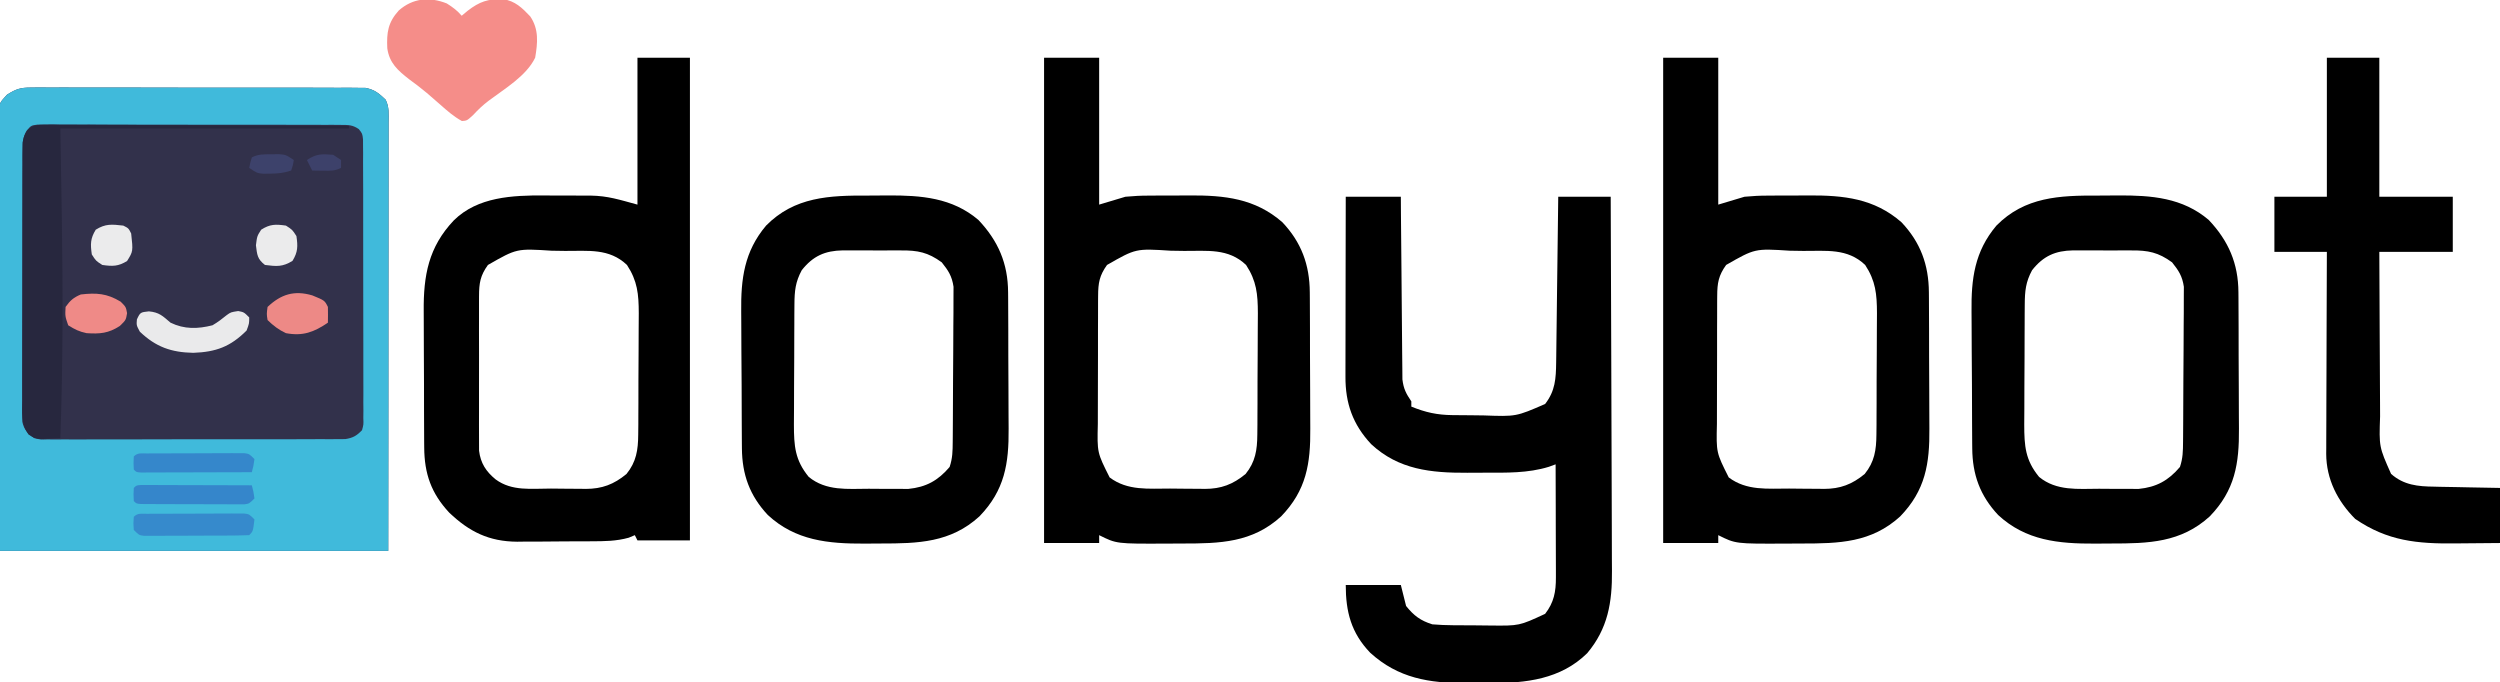
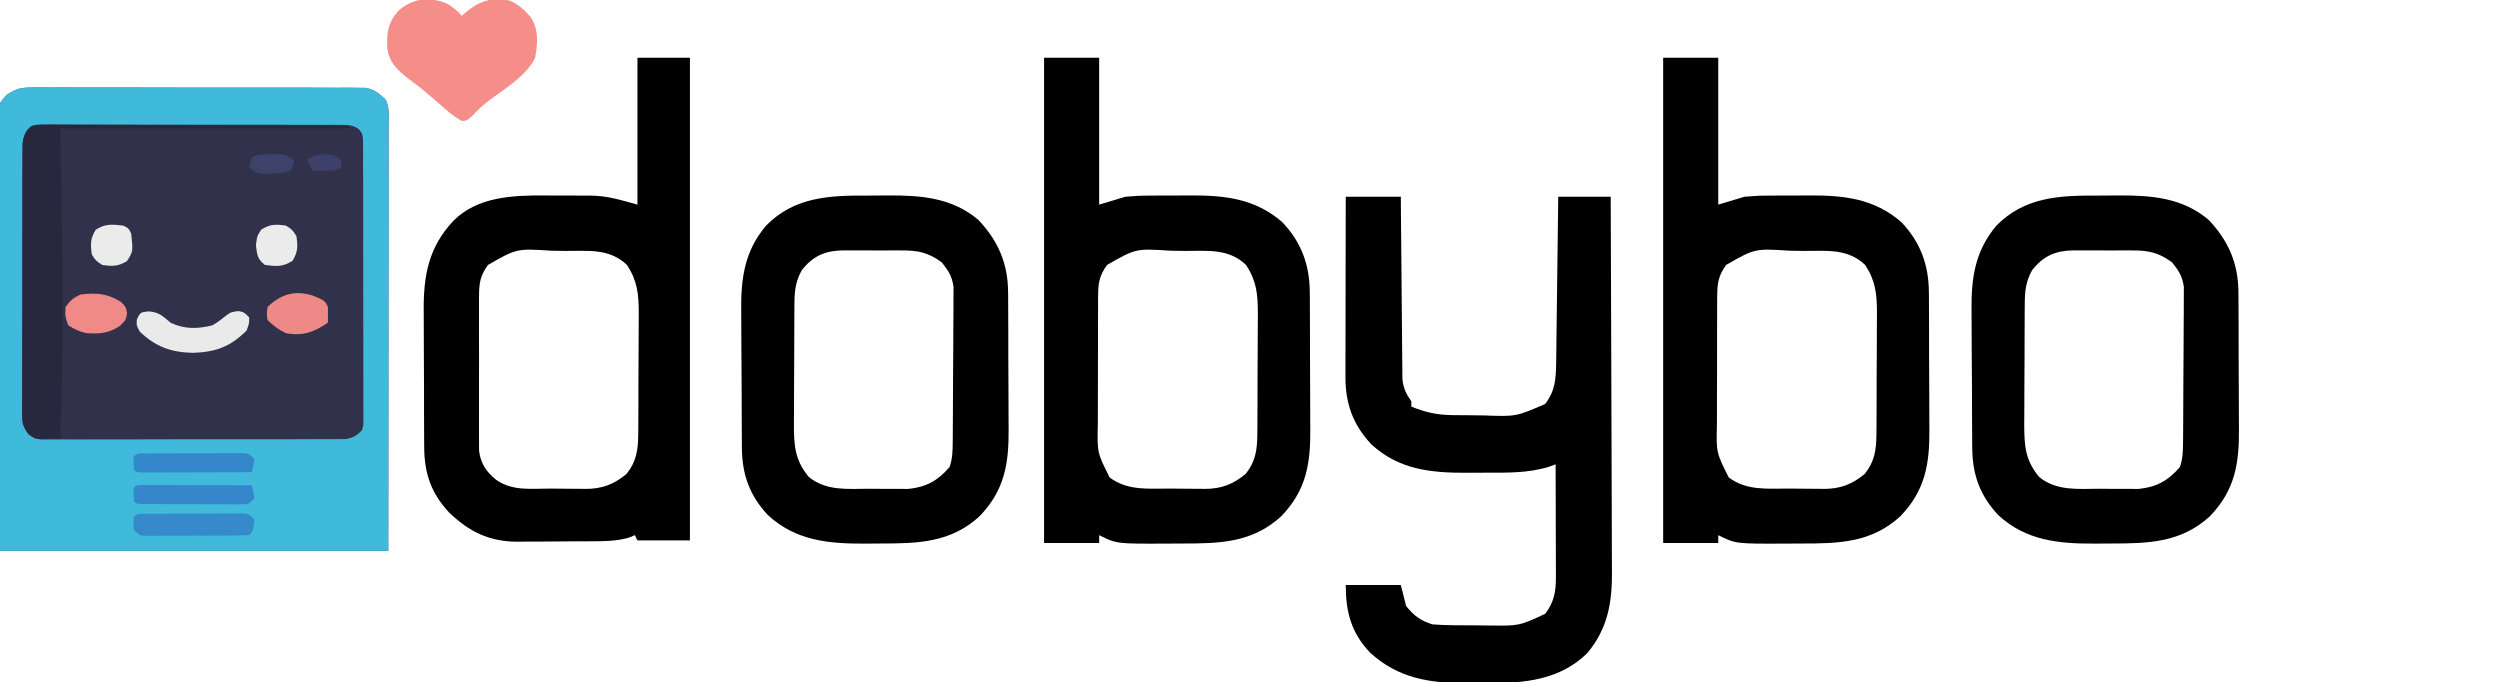
<svg xmlns="http://www.w3.org/2000/svg" version="1.1" width="953" height="260">
  <path d="M0 0 C1.72 -0.02 1.72 -0.02 3.47 -0.04 C4.71 -0.03 5.96 -0.01 7.24 -0 C8.55 -0.01 9.87 -0.02 11.23 -0.02 C14.84 -0.04 18.45 -0.03 22.06 -0.01 C25.84 0.01 29.61 -0 33.39 -0.01 C39.74 -0.01 46.09 0 52.43 0.03 C59.76 0.06 67.1 0.06 74.43 0.05 C81.49 0.03 88.55 0.04 95.61 0.05 C98.61 0.06 101.62 0.06 104.62 0.05 C108.81 0.04 113 0.07 117.19 0.09 C118.44 0.09 119.68 0.08 120.96 0.07 C122.11 0.09 123.25 0.1 124.43 0.11 C125.42 0.12 126.41 0.12 127.43 0.12 C130.91 0.77 132.61 2.21 135.15 4.63 C136.6 7.54 136.27 10.07 136.27 13.32 C136.27 14.37 136.27 14.37 136.27 15.43 C136.27 17.77 136.27 20.12 136.26 22.46 C136.26 24.14 136.26 25.81 136.26 27.49 C136.26 32.04 136.26 36.6 136.25 41.16 C136.24 45.92 136.24 50.68 136.24 55.44 C136.24 64.45 136.23 73.47 136.22 82.49 C136.21 94.67 136.2 106.85 136.2 119.03 C136.19 138.23 136.17 157.43 136.15 176.63 C87.31 176.63 38.47 176.63 -11.85 176.63 C-12.09 133.95 -12.09 133.95 -12.14 116.09 C-12.18 103.75 -12.22 91.41 -12.3 79.06 C-12.36 70.08 -12.4 61.09 -12.42 52.1 C-12.42 47.34 -12.44 42.58 -12.49 37.83 C-12.53 33.35 -12.54 28.87 -12.53 24.39 C-12.53 22.74 -12.54 21.1 -12.57 19.46 C-12.6 17.21 -12.59 14.97 -12.57 12.72 C-12.58 11.46 -12.58 10.21 -12.59 8.91 C-11.85 5.63 -11.85 5.63 -9.17 2.72 C-5.68 0.52 -4.06 0 0 0 Z " fill="#32314B" transform="translate(11.851,33.372)" />
  <path d="M0 0 C1.72 -0.02 1.72 -0.02 3.47 -0.04 C4.71 -0.03 5.96 -0.01 7.24 -0 C8.55 -0.01 9.87 -0.02 11.23 -0.02 C14.84 -0.04 18.45 -0.03 22.06 -0.01 C25.84 0.01 29.61 -0 33.39 -0.01 C39.74 -0.01 46.09 0 52.43 0.03 C59.76 0.06 67.1 0.06 74.43 0.05 C81.49 0.03 88.55 0.04 95.61 0.05 C98.61 0.06 101.62 0.06 104.62 0.05 C108.81 0.04 113 0.07 117.19 0.09 C118.44 0.09 119.68 0.08 120.96 0.07 C122.11 0.09 123.25 0.1 124.43 0.11 C125.42 0.12 126.41 0.12 127.43 0.12 C130.91 0.77 132.61 2.21 135.15 4.63 C136.6 7.54 136.27 10.07 136.27 13.32 C136.27 14.37 136.27 14.37 136.27 15.43 C136.27 17.77 136.27 20.12 136.26 22.46 C136.26 24.14 136.26 25.81 136.26 27.49 C136.26 32.04 136.26 36.6 136.25 41.16 C136.24 45.92 136.24 50.68 136.24 55.44 C136.24 64.45 136.23 73.47 136.22 82.49 C136.21 94.67 136.2 106.85 136.2 119.03 C136.19 138.23 136.17 157.43 136.15 176.63 C87.31 176.63 38.47 176.63 -11.85 176.63 C-12.09 133.95 -12.09 133.95 -12.14 116.09 C-12.18 103.75 -12.22 91.41 -12.3 79.06 C-12.36 70.08 -12.4 61.09 -12.42 52.1 C-12.42 47.34 -12.44 42.58 -12.49 37.83 C-12.53 33.35 -12.54 28.87 -12.53 24.39 C-12.53 22.74 -12.54 21.1 -12.57 19.46 C-12.6 17.21 -12.59 14.97 -12.57 12.72 C-12.58 11.46 -12.58 10.21 -12.59 8.91 C-11.85 5.63 -11.85 5.63 -9.17 2.72 C-5.68 0.52 -4.06 0 0 0 Z M-1.64 16.37 C-3 18.91 -3.23 20.42 -3.24 23.3 C-3.25 24.23 -3.26 25.16 -3.27 26.13 C-3.26 27.14 -3.26 28.16 -3.26 29.21 C-3.26 30.29 -3.27 31.36 -3.28 32.47 C-3.29 36.03 -3.29 39.6 -3.28 43.16 C-3.29 45.63 -3.29 48.11 -3.3 50.58 C-3.31 55.76 -3.31 60.95 -3.3 66.13 C-3.29 72.79 -3.31 79.44 -3.33 86.09 C-3.35 91.2 -3.35 96.3 -3.35 101.41 C-3.35 103.87 -3.35 106.32 -3.37 108.77 C-3.38 112.2 -3.37 115.62 -3.35 119.05 C-3.36 120.07 -3.37 121.08 -3.38 122.13 C-3.37 123.06 -3.36 124 -3.35 124.96 C-3.35 125.77 -3.35 126.58 -3.35 127.41 C-2.65 130.53 -1.37 131.71 1.15 133.63 C3.55 134.22 3.55 134.22 6.2 134.13 C7.72 134.14 7.72 134.14 9.28 134.16 C10.39 134.15 11.5 134.14 12.65 134.13 C13.82 134.14 15 134.14 16.21 134.15 C19.42 134.16 22.64 134.15 25.86 134.13 C29.22 134.12 32.59 134.13 35.96 134.13 C41.62 134.13 47.27 134.12 52.93 134.09 C59.46 134.07 66 134.07 72.54 134.08 C78.83 134.09 85.12 134.08 91.41 134.07 C94.09 134.06 96.76 134.06 99.44 134.07 C103.18 134.07 106.91 134.05 110.65 134.03 C111.76 134.04 112.87 134.04 114.02 134.05 C115.03 134.04 116.05 134.03 117.1 134.02 C117.98 134.01 118.87 134.01 119.78 134.01 C122.72 133.54 124.07 132.76 126.15 130.63 C126.75 128.46 126.75 128.46 126.65 126 C126.66 124.57 126.66 124.57 126.68 123.12 C126.67 121.56 126.67 121.56 126.65 119.96 C126.66 118.86 126.66 117.77 126.67 116.64 C126.68 113 126.66 109.36 126.65 105.72 C126.65 103.2 126.65 100.68 126.65 98.16 C126.65 92.87 126.64 87.58 126.62 82.29 C126.59 76.17 126.59 70.06 126.6 63.94 C126.61 58.06 126.6 52.17 126.59 46.29 C126.58 43.79 126.58 41.28 126.59 38.78 C126.59 35.29 126.57 31.79 126.55 28.29 C126.56 27.25 126.56 26.21 126.57 25.14 C126.56 24.19 126.55 23.24 126.54 22.26 C126.53 21.43 126.53 20.61 126.53 19.75 C126.29 17.57 126.29 17.57 124.94 15.86 C122.56 14.22 121.02 14.25 118.14 14.24 C117.1 14.23 116.07 14.22 115 14.21 C113.87 14.21 112.73 14.22 111.57 14.22 C110.37 14.22 109.17 14.21 107.94 14.2 C104.66 14.19 101.39 14.19 98.11 14.19 C95.37 14.2 92.63 14.19 89.9 14.18 C83.44 14.17 76.99 14.17 70.54 14.18 C63.87 14.19 57.21 14.18 50.55 14.15 C44.83 14.13 39.12 14.12 33.4 14.13 C29.98 14.13 26.57 14.13 23.15 14.11 C19.35 14.1 15.54 14.11 11.73 14.13 C10.6 14.12 9.46 14.11 8.29 14.1 C6.74 14.11 6.74 14.11 5.16 14.13 C4.26 14.13 3.36 14.13 2.43 14.13 C0.02 14.45 0.02 14.45 -1.64 16.37 Z " fill="#40BADB" transform="translate(11.851,33.372)" />
  <path d="M0 0 C6.93 0 13.86 0 21 0 C21 18.48 21 36.96 21 56 C24.3 55.01 27.6 54.02 31 53 C34.09 52.72 36.97 52.55 40.05 52.57 C40.87 52.56 41.69 52.56 42.54 52.55 C44.26 52.54 45.98 52.55 47.7 52.55 C50.3 52.56 52.89 52.53 55.48 52.5 C68.75 52.44 80.41 53.61 90.84 62.72 C98.07 70.35 101.23 78.95 101.29 89.41 C101.3 90.12 101.3 90.82 101.31 91.55 C101.33 93.86 101.33 96.17 101.34 98.48 C101.34 100.11 101.35 101.73 101.36 103.35 C101.37 106.75 101.37 110.14 101.37 113.54 C101.37 117.86 101.4 122.19 101.43 126.51 C101.45 129.87 101.46 133.22 101.46 136.57 C101.46 138.16 101.47 139.75 101.48 141.35 C101.6 154.73 99.99 164.89 90.37 174.84 C79.37 184.88 67.08 185.19 52.81 185.19 C50.77 185.19 48.73 185.21 46.68 185.22 C27.61 185.31 27.61 185.31 21 182 C21 182.99 21 183.98 21 185 C14.07 185 7.14 185 0 185 C0 123.95 0 62.9 0 0 Z M24 79 C21.11 83.03 20.62 85.86 20.6 90.79 C20.59 91.45 20.58 92.12 20.58 92.8 C20.56 94.98 20.56 97.16 20.57 99.34 C20.56 100.86 20.56 102.38 20.55 103.91 C20.54 107.09 20.54 110.28 20.55 113.47 C20.57 117.55 20.55 121.62 20.52 125.69 C20.5 128.84 20.5 131.98 20.5 135.13 C20.5 136.63 20.5 138.13 20.49 139.63 C20.23 150.53 20.23 150.53 25 160 C31.89 165.16 39.8 164.22 48.02 164.24 C50.29 164.25 52.57 164.28 54.85 164.31 C56.31 164.32 57.78 164.32 59.24 164.33 C60.25 164.35 60.25 164.35 61.28 164.37 C67.54 164.34 71.97 162.67 76.81 158.69 C80.57 154.07 81.25 149.51 81.29 143.66 C81.3 142.43 81.32 141.19 81.33 139.92 C81.33 138.58 81.33 137.25 81.34 135.91 C81.34 134.53 81.35 133.14 81.36 131.76 C81.37 128.86 81.37 125.97 81.37 123.07 C81.37 119.38 81.4 115.68 81.43 111.99 C81.45 109.13 81.46 106.27 81.46 103.41 C81.46 101.39 81.48 99.38 81.5 97.36 C81.47 90.09 81.01 85.13 77 79 C70.22 72.55 62.18 73.71 53.41 73.65 C51.69 73.63 49.97 73.61 48.25 73.57 C34.98 72.71 34.98 72.71 24 79 Z " fill="#000000" transform="translate(634,22)" />
  <path d="M0 0 C6.93 0 13.86 0 21 0 C21 18.48 21 36.96 21 56 C24.3 55.01 27.6 54.02 31 53 C34.09 52.72 36.97 52.55 40.05 52.57 C40.87 52.56 41.69 52.56 42.54 52.55 C44.26 52.54 45.98 52.55 47.7 52.55 C50.3 52.56 52.89 52.53 55.48 52.5 C68.75 52.44 80.41 53.61 90.84 62.72 C98.07 70.35 101.23 78.95 101.29 89.41 C101.3 90.12 101.3 90.82 101.31 91.55 C101.33 93.86 101.33 96.17 101.34 98.48 C101.34 100.11 101.35 101.73 101.36 103.35 C101.37 106.75 101.37 110.14 101.37 113.54 C101.37 117.86 101.4 122.19 101.43 126.51 C101.45 129.87 101.46 133.22 101.46 136.57 C101.46 138.16 101.47 139.75 101.48 141.35 C101.6 154.73 99.99 164.89 90.37 174.84 C79.37 184.88 67.08 185.19 52.81 185.19 C50.77 185.19 48.73 185.21 46.68 185.22 C27.61 185.31 27.61 185.31 21 182 C21 182.99 21 183.98 21 185 C14.07 185 7.14 185 0 185 C0 123.95 0 62.9 0 0 Z M24 79 C21.11 83.03 20.62 85.86 20.6 90.79 C20.59 91.45 20.58 92.12 20.58 92.8 C20.56 94.98 20.56 97.16 20.57 99.34 C20.56 100.86 20.56 102.38 20.55 103.91 C20.54 107.09 20.54 110.28 20.55 113.47 C20.57 117.55 20.55 121.62 20.52 125.69 C20.5 128.84 20.5 131.98 20.5 135.13 C20.5 136.63 20.5 138.13 20.49 139.63 C20.23 150.53 20.23 150.53 25 160 C31.89 165.16 39.8 164.22 48.02 164.24 C50.29 164.25 52.57 164.28 54.85 164.31 C56.31 164.32 57.78 164.32 59.24 164.33 C60.25 164.35 60.25 164.35 61.28 164.37 C67.54 164.34 71.97 162.67 76.81 158.69 C80.57 154.07 81.25 149.51 81.29 143.66 C81.3 142.43 81.32 141.19 81.33 139.92 C81.33 138.58 81.33 137.25 81.34 135.91 C81.34 134.53 81.35 133.14 81.36 131.76 C81.37 128.86 81.37 125.97 81.37 123.07 C81.37 119.38 81.4 115.68 81.43 111.99 C81.45 109.13 81.46 106.27 81.46 103.41 C81.46 101.39 81.48 99.38 81.5 97.36 C81.47 90.09 81.01 85.13 77 79 C70.22 72.55 62.18 73.71 53.41 73.65 C51.69 73.63 49.97 73.61 48.25 73.57 C34.98 72.71 34.98 72.71 24 79 Z " fill="#000000" transform="translate(398,22)" />
  <path d="M0 0 C6.6 0 13.2 0 20 0 C20 60.72 20 121.44 20 184 C13.4 184 6.8 184 0 184 C-0.33 183.34 -0.66 182.68 -1 182 C-1.77 182.32 -2.55 182.65 -3.34 182.98 C-8.13 184.31 -12.57 184.32 -17.52 184.34 C-18.53 184.34 -19.54 184.35 -20.58 184.36 C-22.71 184.37 -24.85 184.37 -26.98 184.37 C-30.23 184.37 -33.47 184.41 -36.71 184.45 C-38.79 184.46 -40.87 184.46 -42.95 184.46 C-43.91 184.48 -44.87 184.49 -45.86 184.5 C-56.58 184.43 -64.12 180.72 -71.8 173.37 C-78.59 166.06 -81.23 158.62 -81.29 148.59 C-81.3 147.88 -81.3 147.18 -81.31 146.45 C-81.33 144.14 -81.33 141.83 -81.34 139.52 C-81.34 137.89 -81.35 136.27 -81.36 134.65 C-81.37 131.25 -81.37 127.86 -81.37 124.46 C-81.37 120.14 -81.4 115.81 -81.43 111.49 C-81.45 108.13 -81.46 104.78 -81.46 101.43 C-81.46 99.84 -81.47 98.25 -81.48 96.65 C-81.6 83.04 -79.66 72.2 -70 62 C-60.87 53 -47.59 52.45 -35.53 52.5 C-34.26 52.52 -34.26 52.52 -32.96 52.53 C-30.37 52.56 -27.78 52.55 -25.2 52.54 C-23.51 52.55 -21.83 52.56 -20.15 52.57 C-19.39 52.56 -18.64 52.56 -17.86 52.56 C-11.21 52.67 -6.87 54.13 0 56 C0 37.52 0 19.04 0 0 Z M-57 79 C-59.91 83.04 -60.38 85.88 -60.39 90.82 C-60.39 91.49 -60.4 92.15 -60.4 92.84 C-60.42 95.03 -60.41 97.22 -60.4 99.41 C-60.4 100.93 -60.4 102.46 -60.41 103.99 C-60.41 107.19 -60.41 110.38 -60.39 113.58 C-60.37 117.67 -60.38 121.77 -60.4 125.86 C-60.41 129.01 -60.41 132.17 -60.4 135.32 C-60.4 136.83 -60.4 138.34 -60.41 139.85 C-60.42 141.96 -60.4 144.07 -60.39 146.18 C-60.39 147.38 -60.38 148.58 -60.38 149.81 C-59.81 154.55 -57.72 157.76 -54.06 160.75 C-47.81 165.35 -40.46 164.22 -32.98 164.24 C-30.71 164.25 -28.43 164.28 -26.15 164.31 C-24.69 164.32 -23.22 164.32 -21.76 164.33 C-20.75 164.35 -20.75 164.35 -19.72 164.37 C-13.46 164.34 -9.03 162.67 -4.19 158.69 C-0.43 154.07 0.25 149.51 0.29 143.66 C0.3 142.43 0.32 141.19 0.33 139.92 C0.33 138.58 0.33 137.25 0.34 135.91 C0.34 134.53 0.35 133.14 0.36 131.76 C0.37 128.86 0.37 125.97 0.37 123.07 C0.37 119.38 0.4 115.68 0.43 111.99 C0.45 109.13 0.46 106.27 0.46 103.41 C0.46 101.39 0.48 99.38 0.5 97.36 C0.47 90.09 0.01 85.13 -4 79 C-10.78 72.55 -18.82 73.71 -27.59 73.65 C-29.31 73.63 -31.03 73.61 -32.75 73.57 C-46.02 72.71 -46.02 72.71 -57 79 Z " fill="#000000" transform="translate(243,22)" />
  <path d="M0 0 C6.93 0 13.86 0 21 0 C21.01 2.19 21.03 4.37 21.04 6.62 C21.09 13.85 21.16 21.07 21.24 28.29 C21.28 32.67 21.32 37.05 21.35 41.43 C21.37 45.66 21.41 49.89 21.46 54.12 C21.48 55.73 21.49 57.34 21.5 58.95 C21.51 61.21 21.54 63.47 21.57 65.73 C21.58 67.02 21.59 68.3 21.6 69.63 C22.03 73.22 23 75.05 25 78 C25 78.66 25 79.32 25 80 C30.42 82.2 34.82 83.18 40.67 83.24 C41.8 83.25 41.8 83.25 42.95 83.26 C44.55 83.28 46.14 83.29 47.74 83.3 C49.36 83.31 50.99 83.33 52.61 83.36 C64.94 83.81 64.94 83.81 76 79 C79.88 73.99 80.13 69.31 80.21 63.12 C80.22 62.44 80.23 61.75 80.24 61.05 C80.27 58.8 80.29 56.55 80.32 54.3 C80.34 52.73 80.36 51.17 80.38 49.61 C80.43 45.5 80.48 41.39 80.53 37.28 C80.58 33.08 80.64 28.88 80.69 24.69 C80.8 16.46 80.9 8.23 81 0 C87.6 0 94.2 0 101 0 C101.09 20.15 101.16 40.3 101.21 60.45 C101.23 69.81 101.26 79.16 101.3 88.52 C101.34 96.68 101.37 104.84 101.38 113 C101.38 117.31 101.39 121.63 101.42 125.95 C101.45 130.02 101.46 134.09 101.45 138.16 C101.45 139.64 101.46 141.13 101.48 142.62 C101.59 154.57 99.94 164.61 92.04 174 C81.91 183.97 68.64 185.43 55.09 185.41 C54.33 185.4 53.58 185.4 52.8 185.39 C50.5 185.38 48.21 185.39 45.91 185.41 C31.85 185.43 20 183.56 9.31 173.81 C2.05 166.24 0 158.2 0 148 C6.93 148 13.86 148 21 148 C21.66 150.64 22.32 153.28 23 156 C25.98 159.71 28.5 161.59 33 163 C35.66 163.21 38.21 163.33 40.86 163.34 C41.61 163.34 42.36 163.35 43.14 163.36 C44.72 163.37 46.31 163.37 47.89 163.37 C50.29 163.37 52.7 163.41 55.1 163.45 C66.15 163.57 66.15 163.57 76 159 C79.38 154.64 80.13 150.55 80.11 145.14 C80.11 144.18 80.11 143.22 80.11 142.23 C80.11 141.2 80.1 140.17 80.1 139.11 C80.1 138.05 80.09 136.99 80.09 135.9 C80.09 132.52 80.08 129.13 80.06 125.75 C80.06 123.46 80.05 121.16 80.05 118.87 C80.04 113.24 80.02 107.62 80 102 C79.15 102.31 78.31 102.62 77.44 102.94 C69.4 105.42 61.24 105.19 52.92 105.19 C50.7 105.19 48.49 105.21 46.27 105.22 C32.52 105.28 20.2 104.07 9.69 94.31 C2.66 86.81 -0.17 78.66 -0.11 68.57 C-0.11 67.83 -0.11 67.09 -0.11 66.32 C-0.11 63.88 -0.11 61.43 -0.1 58.98 C-0.1 57.29 -0.09 55.59 -0.09 53.89 C-0.09 49.42 -0.08 44.96 -0.07 40.49 C-0.06 35.94 -0.05 31.38 -0.05 26.82 C-0.04 17.88 -0.02 8.94 0 0 Z " fill="#000000" transform="translate(513,75)" />
  <path d="M0 0 C2.59 0.01 5.17 -0.02 7.75 -0.05 C20.29 -0.11 32.24 0.78 42.22 9.32 C49.75 17.3 53.45 25.89 53.51 36.86 C53.52 37.56 53.53 38.27 53.53 39 C53.55 41.31 53.56 43.62 53.56 45.93 C53.56 47.55 53.57 49.18 53.58 50.8 C53.59 54.19 53.59 57.59 53.59 60.99 C53.59 65.31 53.62 69.64 53.65 73.96 C53.68 77.31 53.68 80.66 53.68 84.01 C53.68 85.61 53.69 87.2 53.71 88.79 C53.82 102.18 52.21 112.33 42.59 122.28 C31.59 132.32 19.21 132.63 4.98 132.63 C2.92 132.63 0.87 132.65 -1.18 132.67 C-15.04 132.73 -27.54 131.54 -38.09 121.76 C-45.01 114.37 -47.88 106.33 -47.96 96.37 C-47.96 95.67 -47.97 94.96 -47.98 94.24 C-47.99 91.91 -48.01 89.58 -48.02 87.25 C-48.02 86.46 -48.02 85.66 -48.03 84.83 C-48.05 80.6 -48.06 76.37 -48.07 72.13 C-48.08 67.78 -48.12 63.44 -48.16 59.09 C-48.18 55.72 -48.19 52.36 -48.2 49 C-48.2 47.39 -48.21 45.79 -48.23 44.19 C-48.37 31.73 -47.07 21.32 -38.75 11.45 C-27.91 0.44 -14.57 -0.07 0 0 Z M-25.15 28.45 C-27.58 32.93 -27.91 36.4 -27.94 41.48 C-27.95 42.7 -27.96 43.92 -27.97 45.17 C-27.97 46.49 -27.98 47.8 -27.98 49.15 C-27.99 50.52 -27.99 51.89 -28 53.26 C-28.01 56.12 -28.02 58.99 -28.02 61.85 C-28.02 65.51 -28.05 69.17 -28.08 72.83 C-28.1 75.65 -28.1 78.48 -28.1 81.3 C-28.11 83.3 -28.12 85.3 -28.14 87.3 C-28.12 95.45 -27.76 100.82 -22.47 107.26 C-15.81 112.68 -7.74 111.79 0.39 111.76 C2.65 111.76 4.91 111.78 7.17 111.81 C8.62 111.81 10.08 111.81 11.53 111.81 C13.49 111.81 13.49 111.81 15.49 111.82 C22.22 111.15 26.79 108.67 31.22 103.45 C32.35 100.06 32.37 97.44 32.4 93.87 C32.41 93.2 32.41 92.54 32.42 91.86 C32.44 89.66 32.45 87.47 32.46 85.27 C32.46 84.52 32.47 83.77 32.47 82.99 C32.49 79.02 32.51 75.04 32.52 71.07 C32.53 66.97 32.56 62.87 32.6 58.77 C32.63 55.61 32.64 52.46 32.64 49.3 C32.64 47.79 32.66 46.28 32.68 44.77 C32.7 42.65 32.7 40.53 32.69 38.41 C32.7 37.21 32.7 36.01 32.71 34.77 C32.12 30.73 30.75 28.61 28.22 25.45 C22.98 21.63 19.07 20.85 12.69 20.91 C11.9 20.91 11.1 20.91 10.28 20.9 C8.61 20.9 6.94 20.91 5.27 20.92 C2.73 20.95 0.19 20.92 -2.35 20.9 C-3.98 20.9 -5.62 20.91 -7.25 20.91 C-8 20.91 -8.75 20.9 -9.52 20.89 C-16.27 21.01 -20.85 23.01 -25.15 28.45 Z " fill="#000000" transform="translate(799.778,74.554)" />
  <path d="M0 0 C2.59 0.01 5.17 -0.02 7.75 -0.05 C20.29 -0.11 32.24 0.78 42.22 9.32 C49.75 17.3 53.45 25.89 53.51 36.86 C53.52 37.56 53.53 38.27 53.53 39 C53.55 41.31 53.56 43.62 53.56 45.93 C53.56 47.55 53.57 49.18 53.58 50.8 C53.59 54.19 53.59 57.59 53.59 60.99 C53.59 65.31 53.62 69.64 53.65 73.96 C53.68 77.31 53.68 80.66 53.68 84.01 C53.68 85.61 53.69 87.2 53.71 88.79 C53.82 102.18 52.21 112.33 42.59 122.28 C31.59 132.32 19.21 132.63 4.98 132.63 C2.92 132.63 0.87 132.65 -1.18 132.67 C-15.04 132.73 -27.54 131.54 -38.09 121.76 C-45.01 114.37 -47.88 106.33 -47.96 96.37 C-47.96 95.67 -47.97 94.96 -47.98 94.24 C-47.99 91.91 -48.01 89.58 -48.02 87.25 C-48.02 86.46 -48.02 85.66 -48.03 84.83 C-48.05 80.6 -48.06 76.37 -48.07 72.13 C-48.08 67.78 -48.12 63.44 -48.16 59.09 C-48.18 55.72 -48.19 52.36 -48.2 49 C-48.2 47.39 -48.21 45.79 -48.23 44.19 C-48.37 31.73 -47.07 21.32 -38.75 11.45 C-27.91 0.44 -14.57 -0.07 0 0 Z M-25.15 28.45 C-27.58 32.93 -27.91 36.4 -27.94 41.48 C-27.95 42.7 -27.96 43.92 -27.97 45.17 C-27.97 46.49 -27.98 47.8 -27.98 49.15 C-27.99 50.52 -27.99 51.89 -28 53.26 C-28.01 56.12 -28.02 58.99 -28.02 61.85 C-28.02 65.51 -28.05 69.17 -28.08 72.83 C-28.1 75.65 -28.1 78.48 -28.1 81.3 C-28.11 83.3 -28.12 85.3 -28.14 87.3 C-28.12 95.45 -27.76 100.82 -22.47 107.26 C-15.81 112.68 -7.74 111.79 0.39 111.76 C2.65 111.76 4.91 111.78 7.17 111.81 C8.62 111.81 10.08 111.81 11.53 111.81 C13.49 111.81 13.49 111.81 15.49 111.82 C22.22 111.15 26.79 108.67 31.22 103.45 C32.35 100.06 32.37 97.44 32.4 93.87 C32.41 93.2 32.41 92.54 32.42 91.86 C32.44 89.66 32.45 87.47 32.46 85.27 C32.46 84.52 32.47 83.77 32.47 82.99 C32.49 79.02 32.51 75.04 32.52 71.07 C32.53 66.97 32.56 62.87 32.6 58.77 C32.63 55.61 32.64 52.46 32.64 49.3 C32.64 47.79 32.66 46.28 32.68 44.77 C32.7 42.65 32.7 40.53 32.69 38.41 C32.7 37.21 32.7 36.01 32.71 34.77 C32.12 30.73 30.75 28.61 28.22 25.45 C22.98 21.63 19.07 20.85 12.69 20.91 C11.9 20.91 11.1 20.91 10.28 20.9 C8.61 20.9 6.94 20.91 5.27 20.92 C2.73 20.95 0.19 20.92 -2.35 20.9 C-3.98 20.9 -5.62 20.91 -7.25 20.91 C-8 20.91 -8.75 20.9 -9.52 20.89 C-16.27 21.01 -20.85 23.01 -25.15 28.45 Z " fill="#000000" transform="translate(330.778,74.554)" />
-   <path d="M0 0 C6.6 0 13.2 0 20 0 C20 17.49 20 34.98 20 53 C29.24 53 38.48 53 48 53 C48 59.93 48 66.86 48 74 C38.76 74 29.52 74 20 74 C20.02 84.03 20.06 94.06 20.13 104.1 C20.17 108.75 20.19 113.41 20.2 118.07 C20.2 122.57 20.23 127.07 20.27 131.57 C20.29 133.28 20.29 135 20.29 136.71 C19.89 148.34 19.89 148.34 24.48 158.65 C29.29 162.92 34.73 163.45 40.9 163.51 C41.62 163.53 42.35 163.55 43.09 163.57 C45.37 163.62 47.66 163.65 49.94 163.69 C51.5 163.72 53.05 163.76 54.61 163.79 C58.41 163.88 62.2 163.94 66 164 C66 170.93 66 177.86 66 185 C61.8 185.05 57.61 185.09 53.41 185.11 C51.99 185.12 50.57 185.13 49.15 185.15 C34.47 185.33 23.11 184.25 10.81 175.81 C4.04 169.04 -0.21 160.64 -0.25 150.99 C-0.24 150.23 -0.23 149.48 -0.23 148.7 C-0.23 147.89 -0.23 147.08 -0.23 146.24 C-0.23 143.58 -0.21 140.92 -0.2 138.26 C-0.19 136.41 -0.19 134.55 -0.19 132.7 C-0.18 127.84 -0.16 122.98 -0.14 118.11 C-0.12 113.15 -0.11 108.18 -0.1 103.21 C-0.08 93.47 -0.04 83.74 0 74 C-6.6 74 -13.2 74 -20 74 C-20 67.07 -20 60.14 -20 53 C-13.4 53 -6.8 53 0 53 C0 35.51 0 18.02 0 0 Z " fill="#000000" transform="translate(887,22)" />
-   <path d="M0 0 C2.26 1.42 3.96 2.67 5.69 4.69 C6.43 4.07 7.17 3.45 7.94 2.81 C12.52 -0.73 15.7 -1.77 21.44 -1.63 C26.02 -0.98 28.74 1.69 31.81 4.94 C35.15 9.84 34.66 15 33.69 20.69 C30.3 27.69 22.08 32.48 15.99 37.07 C13.7 38.81 12 40.43 10.01 42.58 C7.69 44.69 7.69 44.69 5.76 44.82 C2.67 43.13 0.12 40.89 -2.5 38.56 C-3.66 37.55 -4.82 36.55 -5.98 35.54 C-6.54 35.05 -7.11 34.56 -7.69 34.06 C-9.85 32.23 -12.1 30.55 -14.38 28.88 C-18.67 25.52 -21.88 22.74 -22.68 17.08 C-22.95 11.12 -22.44 7.28 -18.31 2.69 C-12.9 -2.07 -6.55 -2.6 0 0 Z " fill="#F58D89" transform="translate(170.312,1.312)" />
+   <path d="M0 0 C2.26 1.42 3.96 2.67 5.69 4.69 C6.43 4.07 7.17 3.45 7.94 2.81 C12.52 -0.73 15.7 -1.77 21.44 -1.63 C26.02 -0.98 28.74 1.69 31.81 4.94 C35.15 9.84 34.66 15 33.69 20.69 C30.3 27.69 22.08 32.48 15.99 37.07 C13.7 38.81 12 40.43 10.01 42.58 C7.69 44.69 7.69 44.69 5.76 44.82 C2.67 43.13 0.12 40.89 -2.5 38.56 C-3.66 37.55 -4.82 36.55 -5.98 35.54 C-9.85 32.23 -12.1 30.55 -14.38 28.88 C-18.67 25.52 -21.88 22.74 -22.68 17.08 C-22.95 11.12 -22.44 7.28 -18.31 2.69 C-12.9 -2.07 -6.55 -2.6 0 0 Z " fill="#F58D89" transform="translate(170.312,1.312)" />
  <path d="M0 0 C1.02 -0.01 2.04 -0.01 3.1 -0.02 C4.78 0 4.78 0 6.49 0.03 C8.26 0.03 8.26 0.03 10.07 0.03 C13.31 0.03 16.55 0.05 19.78 0.08 C23.17 0.1 26.55 0.1 29.93 0.11 C36.34 0.12 42.75 0.15 49.15 0.19 C56.45 0.24 63.74 0.26 71.03 0.28 C86.04 0.32 101.04 0.39 116.05 0.48 C116.05 0.81 116.05 1.14 116.05 1.48 C79.75 1.48 43.45 1.48 6.05 1.48 C6.23 12.6 6.42 23.71 6.61 35.17 C7.04 63.3 7.06 91.36 6.05 119.48 C4.46 119.59 2.88 119.67 1.3 119.73 C0.41 119.78 -0.47 119.82 -1.38 119.87 C-3.95 119.48 -3.95 119.48 -6.08 118.12 C-9.03 113.97 -8.5 109.87 -8.46 104.9 C-8.46 103.82 -8.47 102.75 -8.47 101.64 C-8.48 98.07 -8.47 94.51 -8.45 90.95 C-8.45 88.48 -8.45 86 -8.45 83.53 C-8.46 78.34 -8.44 73.16 -8.42 67.97 C-8.39 61.32 -8.4 54.67 -8.41 48.02 C-8.41 42.91 -8.41 37.8 -8.39 32.7 C-8.39 30.24 -8.39 27.79 -8.39 25.34 C-8.4 21.91 -8.38 18.49 -8.36 15.06 C-8.36 14.04 -8.37 13.03 -8.37 11.98 C-8.36 11.04 -8.35 10.11 -8.34 9.15 C-8.34 8.34 -8.34 7.53 -8.33 6.7 C-7.45 1.53 -5.03 -0.02 0 0 Z " fill="#27273E" transform="translate(16.954,47.519)" />
  <path d="M0 0 C4 0.38 5.23 1.75 8.25 4.31 C13.51 6.88 18.66 6.73 24.25 5.31 C26.24 4.15 27.94 2.85 29.72 1.4 C31.25 0.31 31.25 0.31 34.06 -0.12 C36.25 0.31 36.25 0.31 38.25 2.31 C38.25 4.62 38.25 4.62 37.25 7.31 C31.08 13.48 25.6 15.49 16.94 15.81 C8.5 15.64 2.67 13.57 -3.44 7.75 C-4.75 5.31 -4.75 5.31 -4.56 3.06 C-3.29 0.32 -3.17 0.36 0 0 Z " fill="#EAEAEB" transform="translate(56.75,118.688)" />
  <path d="M0 0 C1.28 -0.01 1.28 -0.01 2.59 -0.02 C3.52 -0.02 4.45 -0.02 5.4 -0.02 C6.35 -0.03 7.3 -0.03 8.28 -0.03 C10.29 -0.04 12.3 -0.04 14.31 -0.04 C17.39 -0.04 20.48 -0.06 23.56 -0.08 C25.51 -0.08 27.46 -0.08 29.4 -0.09 C30.8 -0.1 30.8 -0.1 32.21 -0.11 C33.07 -0.1 33.93 -0.1 34.81 -0.1 C35.57 -0.1 36.33 -0.1 37.1 -0.1 C38.97 0.15 38.97 0.15 40.97 2.15 C40.42 6.7 40.42 6.7 38.97 8.15 C35.89 8.26 32.84 8.31 29.76 8.31 C28.83 8.32 27.9 8.32 26.95 8.32 C24.99 8.33 23.02 8.33 21.06 8.33 C18.05 8.33 15.04 8.35 12.03 8.37 C10.12 8.37 8.22 8.37 6.32 8.38 C4.96 8.39 4.96 8.39 3.58 8.4 C2.74 8.39 1.9 8.39 1.04 8.39 C-0.07 8.39 -0.07 8.39 -1.2 8.39 C-3.03 8.15 -3.03 8.15 -5.03 6.15 C-5.22 3.58 -5.22 3.58 -5.03 1.15 C-3.5 -0.38 -2.13 0.01 0 0 Z " fill="#368ACC" transform="translate(56.029,195.855)" />
  <path d="M0 0 C0.78 0 1.56 0 2.36 0.01 C3.68 0.01 3.68 0.01 5.03 0.01 C5.99 0.01 6.95 0.02 7.93 0.02 C9.39 0.02 9.39 0.02 10.89 0.03 C14.02 0.03 17.14 0.05 20.27 0.06 C22.39 0.06 24.5 0.07 26.62 0.07 C31.81 0.08 37.01 0.1 42.21 0.12 C42.83 2.5 42.83 2.5 43.21 5.12 C41.21 7.12 41.21 7.12 39.34 7.37 C38.59 7.37 37.83 7.36 37.05 7.36 C36.19 7.37 35.34 7.37 34.45 7.37 C33.53 7.37 32.6 7.36 31.64 7.35 C30.69 7.35 29.74 7.35 28.77 7.35 C26.76 7.35 24.75 7.34 22.74 7.33 C19.66 7.31 16.57 7.31 13.48 7.31 C11.54 7.3 9.59 7.3 7.64 7.29 C6.71 7.29 5.78 7.29 4.83 7.28 C3.97 7.28 3.12 7.27 2.24 7.27 C1.48 7.26 0.73 7.26 -0.05 7.25 C-1.79 7.12 -1.79 7.12 -2.79 6.12 C-2.92 3.62 -2.92 3.62 -2.79 1.12 C-1.79 0.12 -1.79 0.12 0 0 Z " fill="#3586CB" transform="translate(53.791,184.88)" />
  <path d="M0 0 C1.28 -0.01 1.28 -0.01 2.59 -0.02 C3.52 -0.02 4.45 -0.02 5.4 -0.02 C6.35 -0.03 7.3 -0.03 8.28 -0.03 C10.29 -0.04 12.3 -0.04 14.31 -0.04 C17.39 -0.04 20.48 -0.06 23.56 -0.08 C25.51 -0.08 27.46 -0.08 29.4 -0.09 C30.8 -0.1 30.8 -0.1 32.21 -0.11 C33.07 -0.1 33.93 -0.1 34.81 -0.1 C35.57 -0.1 36.33 -0.1 37.1 -0.1 C38.97 0.15 38.97 0.15 40.97 2.15 C40.6 4.77 40.6 4.77 39.97 7.15 C33.72 7.17 27.48 7.19 21.23 7.2 C19.1 7.21 16.97 7.21 14.85 7.22 C11.79 7.23 8.74 7.24 5.69 7.24 C4.26 7.25 4.26 7.25 2.79 7.26 C1.91 7.26 1.03 7.26 0.12 7.26 C-0.66 7.26 -1.44 7.26 -2.24 7.27 C-4.03 7.15 -4.03 7.15 -5.03 6.15 C-5.15 3.65 -5.15 3.65 -5.03 1.15 C-3.5 -0.38 -2.13 0.01 0 0 Z " fill="#3587CB" transform="translate(56.029,172.855)" />
  <path d="M0 0 C4.72 1.93 4.72 1.93 5.95 4.4 C5.99 6.4 6 8.4 5.95 10.4 C0.64 14.02 -3.59 15.61 -10.05 14.4 C-12.75 13.14 -14.93 11.52 -17.05 9.4 C-17.42 7.09 -17.42 7.09 -17.05 4.4 C-11.92 -0.45 -6.87 -2.02 0 0 Z " fill="#ED8986" transform="translate(119.047,112.602)" />
  <path d="M0 0 C2 2 2 2 2.44 4.38 C2 7 2 7 -0.31 9.25 C-4.64 12.07 -7.9 12.34 -13 12 C-15.9 11.37 -17.38 10.63 -20 9 C-21.19 5.56 -21.19 5.56 -21 2 C-19.27 -0.44 -17.94 -1.61 -15.19 -2.75 C-9.2 -3.43 -5.23 -3.17 0 0 Z " fill="#EF8A87" transform="translate(46,115)" />
  <path d="M0 0 C2.44 1.56 2.44 1.56 4 4 C4.56 7.91 4.58 10.05 2.5 13.44 C-1.28 15.8 -3.58 15.56 -8 15 C-10.92 12.72 -10.98 11.17 -11.44 7.5 C-11 4 -11 4 -9.44 1.56 C-6.06 -0.6 -3.94 -0.56 0 0 Z " fill="#EBEBEC" transform="translate(109,86)" />
  <path d="M0 0 C2 1 2 1 3 3 C3.75 9.79 3.75 9.79 1.44 13.5 C-1.95 15.58 -4.09 15.56 -8 15 C-10.44 13.44 -10.44 13.44 -12 11 C-12.56 7.09 -12.58 4.95 -10.5 1.56 C-6.75 -0.78 -4.39 -0.49 0 0 Z " fill="#EBEBEC" transform="translate(47,86)" />
  <path d="M0 0 C0.97 -0.01 1.94 -0.03 2.93 -0.04 C5.56 0.19 5.56 0.19 8.56 2.19 C8.25 4.13 8.25 4.13 7.56 6.19 C4.64 7.16 2.62 7.35 -0.44 7.38 C-1.74 7.4 -1.74 7.4 -3.06 7.42 C-5.44 7.19 -5.44 7.19 -8.44 5.19 C-8.06 3.25 -8.06 3.25 -7.44 1.19 C-4.85 -0.11 -2.89 0.02 0 0 Z " fill="#3D426B" transform="translate(103.438,58.812)" />
  <path d="M0 0 C0.99 0.66 1.98 1.32 3 2 C3 2.99 3 3.98 3 5 C0.59 6.2 -0.95 6.1 -3.62 6.06 C-4.85 6.05 -4.85 6.05 -6.1 6.04 C-7.04 6.02 -7.04 6.02 -8 6 C-8.66 4.68 -9.32 3.36 -10 2 C-6.31 -0.46 -4.36 -0.31 0 0 Z " fill="#3D416A" transform="translate(127,59)" />
  <path d="" fill="#8982B1" transform="translate(0,0)" />
  <path d="" fill="#8D77A4" transform="translate(0,0)" />
  <path d="" fill="#9273A1" transform="translate(0,0)" />
  <path d="" fill="#8F7CAD" transform="translate(0,0)" />
  <path d="" fill="#8B81AF" transform="translate(0,0)" />
  <path d="" fill="#847EA9" transform="translate(0,0)" />
-   <path d="" fill="#8B80AF" transform="translate(0,0)" />
  <path d="" fill="#8A79A5" transform="translate(0,0)" />
</svg>